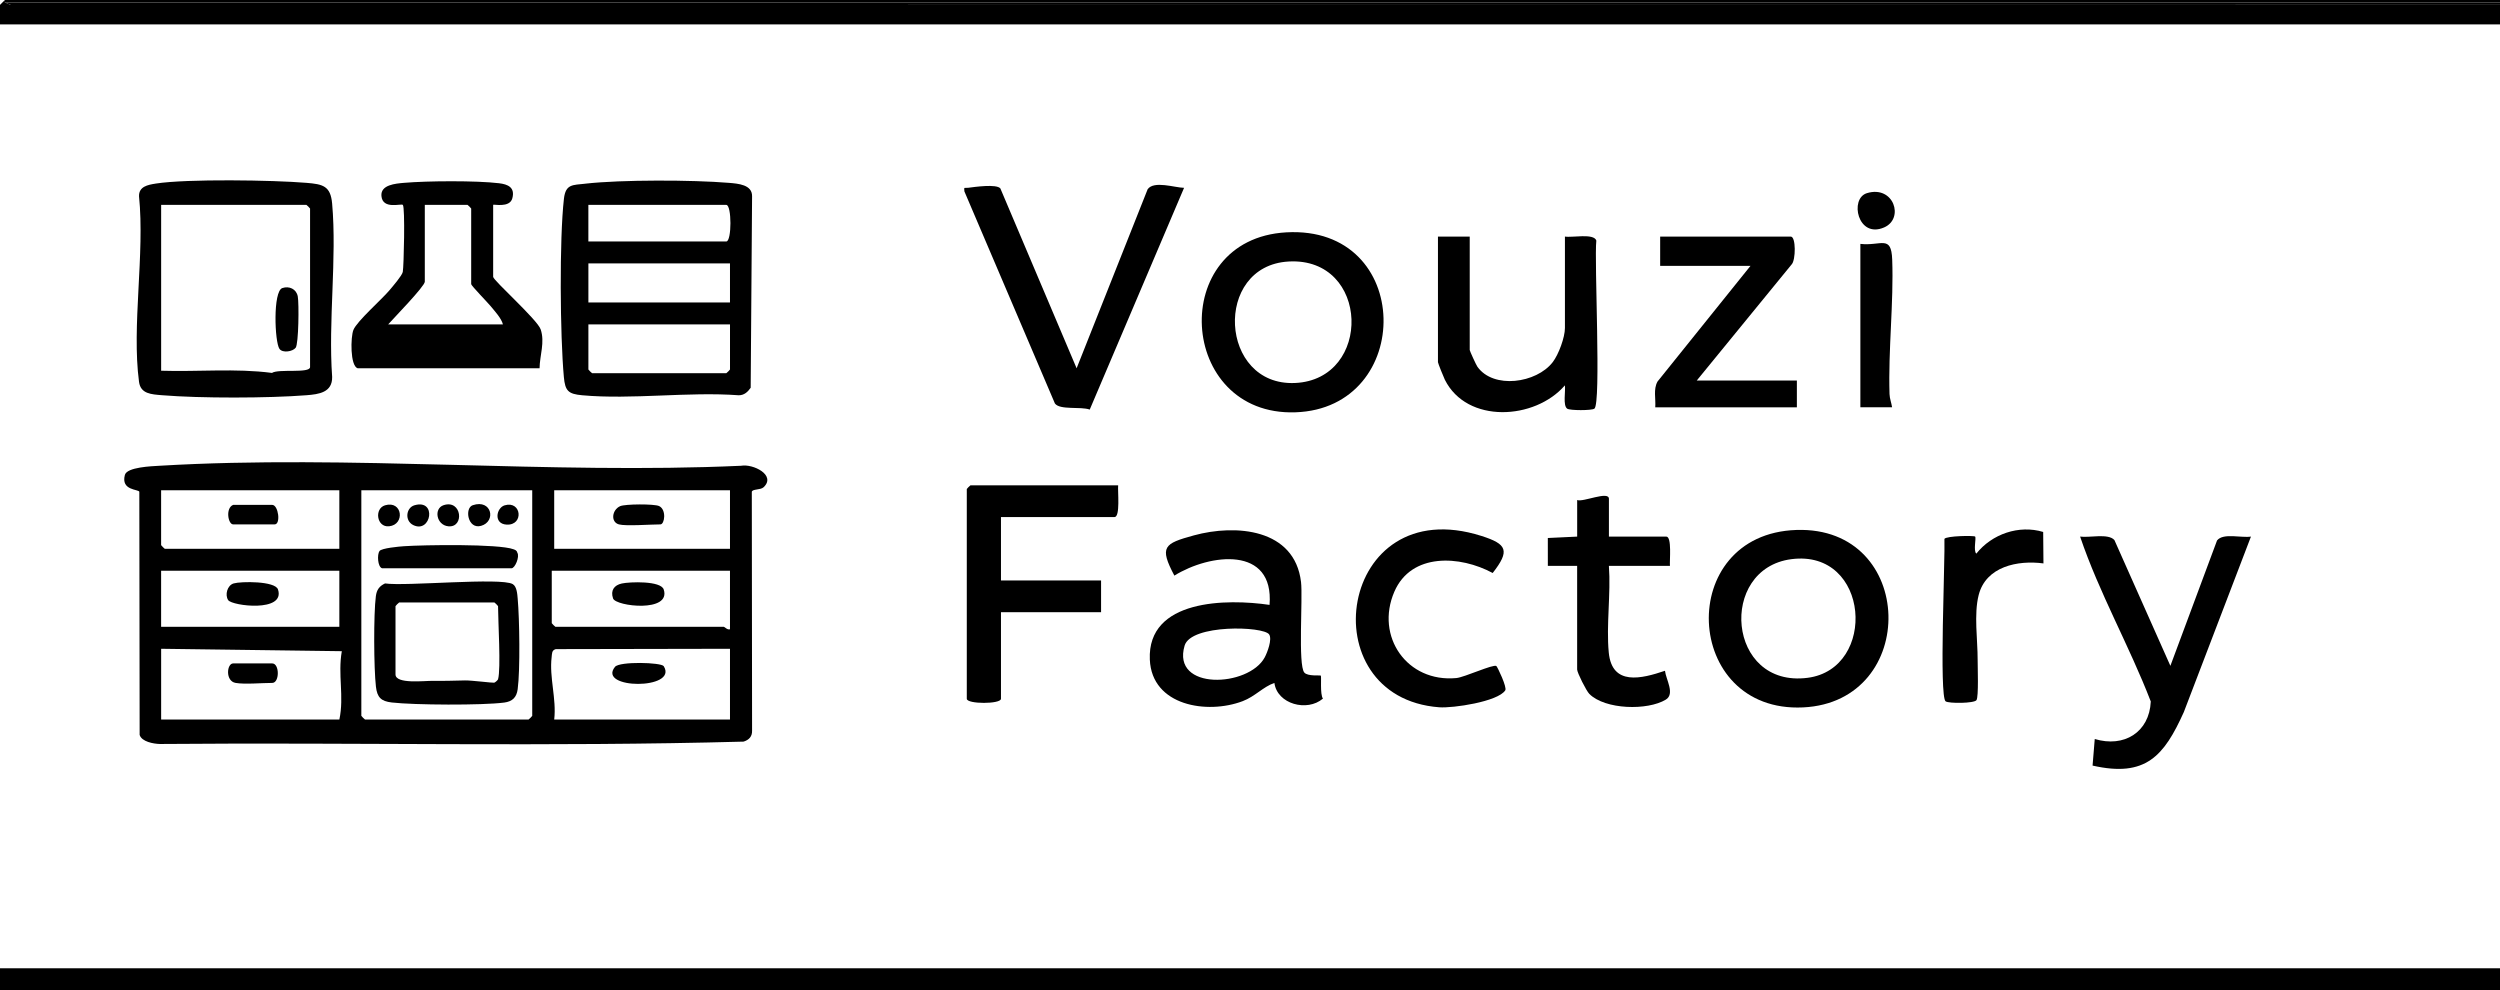
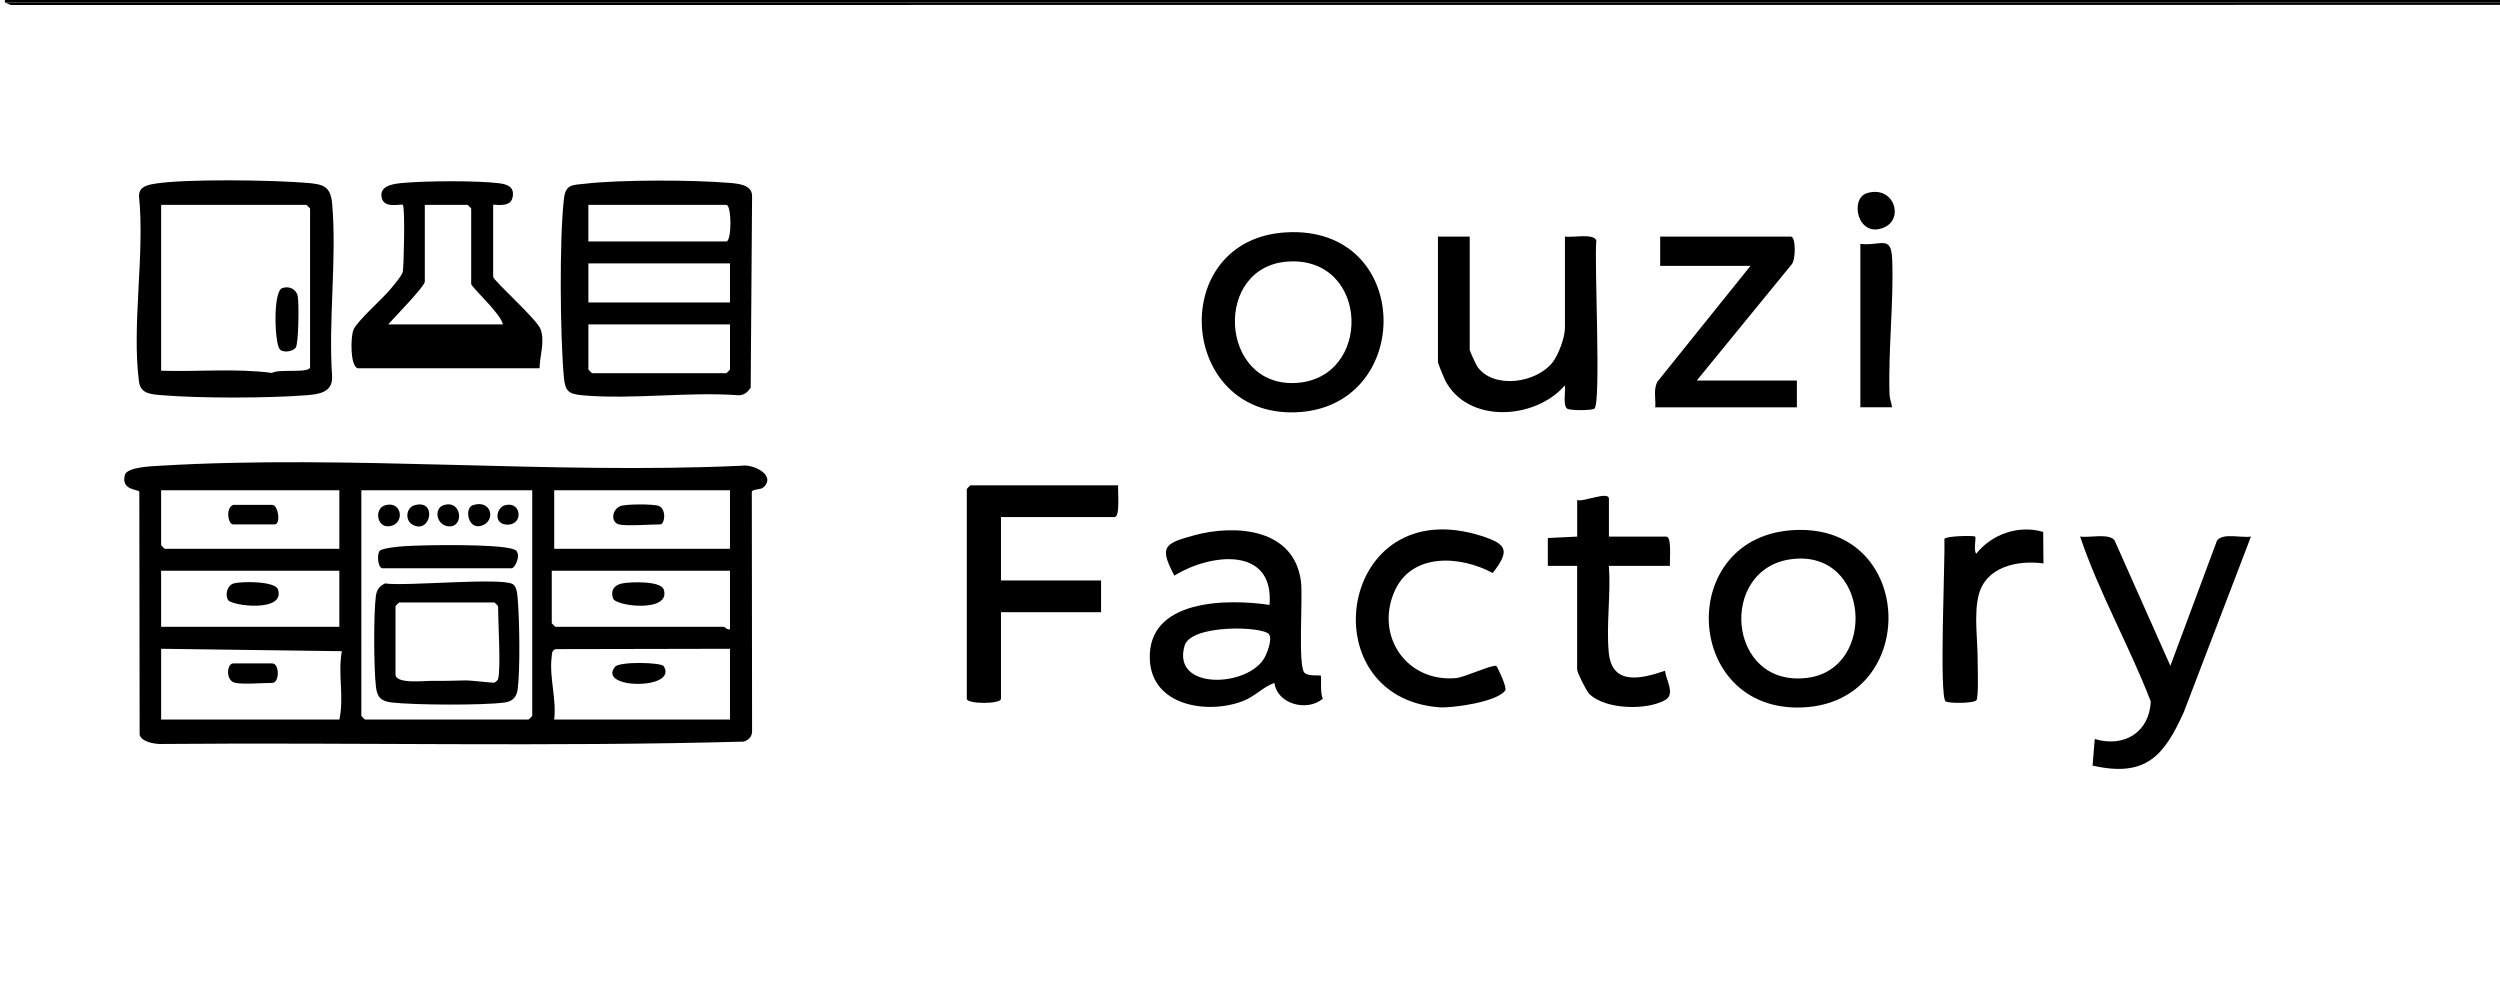
<svg xmlns="http://www.w3.org/2000/svg" id="Layer_2" data-name="Layer 2" viewBox="0 0 1023 405.21">
  <defs>
    <style>
      .cls-1 {
        fill: #000000;
      }

      .cls-2 {
        fill: #000000;
      }

      .cls-3 {
        fill: #000000;
      }

      .cls-4 {
        fill: #000000;
      }
    </style>
  </defs>
  <g id="Layer_1-2" data-name="Layer 1">
-     <rect class="cls-4" y="396.22" width="1023" height="8.98" />
-     <polygon class="cls-3" points="2 1 4.43 2.05 1023 2 1023 9.98 0 9.98 0 2 2 0 2 1" />
    <polygon class="cls-2" points="1023 1 1023 2 4.43 2.05 2 1 1023 1" />
    <rect class="cls-4" x="2" width="1021" height="1" />
    <path class="cls-3" d="M312.46,199.38c-1.27,1.2-4.49.64-4.82,1.84l.11,97.74c.08,2.43-1.26,3.81-3.47,4.51-79.41,2.18-159.29.27-238.88.97-2.59-.07-7.42-.92-8.26-3.72l-.13-99.5c-.3-1.06-7.64-.44-5.91-6.88.86-3.22,10.93-3.56,14.3-3.76,77.63-4.6,159.75,3.57,237.85.01,4.84-.9,14.47,3.8,9.22,8.79ZM138.86,200.61h-72.93v22.46c0,.11,1.39,1.5,1.5,1.5h71.43v-23.95ZM217.79,200.61h-69.93v92.32c0,.11,1.39,1.5,1.5,1.5h66.93c.11,0,1.5-1.39,1.5-1.5v-92.32ZM298.71,200.61h-71.93v23.95h71.93v-23.95ZM138.86,233.54h-72.93v22.96h72.93v-22.96ZM298.71,233.54h-72.93v21.46c0,.11,1.39,1.5,1.5,1.5h68.93c.31,0,1.42,1.37,2.5,1v-23.95ZM65.94,265.48v28.94h72.93c2.02-9.51-.7-18.32,1-27.95l-73.93-.99ZM298.71,265.48l-71.29.14c-1.7.48-1.51,1.83-1.69,3.31-1.01,8.23,2.05,17.12,1.05,25.5h71.93v-28.94Z" />
    <path class="cls-3" d="M239.57,75.15c14.72-1.65,43.76-1.57,58.68-.33,3.79.31,9.58.73,9.5,5.48l-.57,78.37c-1.19,1.71-2.69,3.11-4.92,3.07-20.64-1.52-43.71,1.85-64.04,0-5.66-.52-6.97-1.74-7.49-7.49-1.54-16.87-1.86-56.4.03-72.92.7-6.07,3.54-5.58,8.81-6.17ZM240.76,98.81h56.44c2.26,0,2.26-14.97,0-14.97h-56.44v14.97ZM298.71,107.79h-57.94v15.97h57.94v-15.97ZM298.71,132.74h-57.94v18.46c0,.11,1.39,1.5,1.5,1.5h54.95c.11,0,1.5-1.39,1.5-1.5v-18.46Z" />
    <path class="cls-1" d="M146.36,150.71c-3.12-1-2.92-12.8-1.74-15.71,1.45-3.58,11.67-12.54,14.74-16.21,1.29-1.53,5.17-6.02,5.46-7.52.43-2.25,1-26.47.02-27.43-.67-.66-8.28,2.03-8.76-3.65-.4-4.6,5.83-5.07,9.22-5.37,9.57-.82,29.52-.96,38.9.16,3.63.43,6.63,1.7,5.45,6.15-1.09,4.13-7.85,2.27-7.85,2.71v29.44c0,1.45,18.08,17.51,19.44,21.5,1.79,5.28-.39,10.65-.45,15.92h-74.43ZM205.8,132.74c-.66-2.56-3.31-5.36-5.02-7.46-1.07-1.32-7.97-8.41-7.97-9.01v-30.94c0-.11-1.39-1.5-1.5-1.5h-17.48v31.44c0,1.87-12.77,14.96-14.99,17.47h46.95Z" />
    <path class="cls-3" d="M63.7,75.12c12.89-2,48.02-1.44,61.71-.3,6.66.55,9.86,1.22,10.5,8.47,2,22.6-1.64,48.06.01,70.97.1,6.32-5.38,7.07-10.51,7.47-15.69,1.23-43.38,1.29-59.02,0-4.42-.37-8.84-.51-9.5-5.48-3.05-22.83,2.41-52.38,0-75.94-.09-3.98,3.56-4.68,6.8-5.18ZM65.94,151.7c15.07.49,30.42-1.06,45.35.9,2.63-1.77,15.59.3,15.59-2.4v-64.87c0-.11-1.39-1.5-1.5-1.5h-59.44v67.87Z" />
    <path class="cls-1" d="M533.72,275.21c1.44,1.65,6.49,1,6.75,1.25.34.33-.39,7.62.87,9.41-6.45,5.53-18.7,2.27-19.86-6.42-4.65,1.62-7.86,5.52-12.99,7.47-14.46,5.5-37.16,1.95-37.98-17-1.08-24.84,31.63-24.95,48.99-22.4,1.94-24.3-24.4-21.01-38.95-11.98-6.25-11.83-4.25-13.1,7.99-16.46,17.16-4.7,41.22-2.8,43.84,19.06.79,6.57-1.3,34.03,1.35,37.07ZM519.35,259.63c-2.21-3.44-32.01-4.27-34.61,4.56-5.47,18.55,26.23,17.04,32.78,4.81,1.12-2.09,3.1-7.4,1.83-9.37Z" />
    <path class="cls-1" d="M526.3,95.08c52.35-2.99,52.65,72.06,3.71,73.64-48.15,1.56-52.46-70.86-3.71-73.64ZM527.3,107.01c-30.97,1.74-28.41,51.11,2.64,49.71,31.78-1.43,30.66-51.58-2.64-49.71Z" />
-     <path class="cls-1" d="M409.35,77.11l31.2,73.59,29.07-73.27c2.58-3.61,11.06-.64,14.9-.57l-38.6,90.74c-3.75-1.35-12.24.3-14.26-2.51l-37.03-86.77c-.27-2.04.09-1.29,1.47-1.47,2.85-.37,11.6-1.64,13.25.25Z" />
    <path class="cls-1" d="M735.09,216.86c49.08-1.63,50.43,70.34,2.73,72.61-49.33,2.34-52.55-70.96-2.73-72.61ZM733.04,228.81c-30.09,3.88-26.37,52.85,6.65,48.55,28.62-3.72,25.49-52.7-6.65-48.55Z" />
    <path class="cls-1" d="M457.55,198.61c-.25,2.25.95,12.97-1.5,12.97h-46.45v25.95h40.96v12.97h-40.96v35.43c0,2.25-13.99,2.25-13.99,0v-85.83c0-.11,1.39-1.5,1.5-1.5h60.44Z" />
    <path class="cls-1" d="M601.41,96.81v46.41c0,.38,2.62,6.1,3.14,6.84,6.55,9.27,24.16,6.77,30.82-1.86,2.42-3.13,5-10.17,5-13.97v-37.43c2.83.54,11.83-1.46,12.85,1.64-.91,8.07,2.03,66.83-.8,68.79-1.13.79-9.99.79-11.12,0-1.85-1.29-.6-7.22-.95-9.54-12.24,14.19-40.06,15.81-49.12-2.31-.47-.93-2.82-6.78-2.82-7.17v-51.4h12.99Z" />
    <path class="cls-1" d="M888.12,272.46l19.09-51.3c2.52-3.2,9.96-.96,13.88-1.59l-27.48,71.84c-8.09,17.94-15.56,26.82-37.33,21.87l.89-10.88c11.96,3.62,22.36-2.73,22.93-15.35-8.81-22.84-21.07-44.31-28.92-67.48,3.75.56,11.53-1.44,14.04,1.43l22.9,51.46Z" />
    <path class="cls-1" d="M694.32,155.7h40.96v10.98s-57.95,0-57.95,0c.27-3.5-.85-7.4.93-10.56l38.04-47.33h-36.96v-11.98h53.45c2.16,0,2.04,9.59.38,11.35l-38.84,47.53Z" />
    <path class="cls-1" d="M612.31,272.54c.44.32,4.44,8.71,3.65,9.94-3.03,4.66-21.48,7.36-27.02,6.94-53.53-4.04-41.3-88.73,17.25-70.12,10.54,3.35,11.76,6.03,4.62,15.17-13.3-7.19-33.3-8.42-40.25,7.67-7.9,18.3,5.22,37.22,25.37,35.32,3.38-.32,15.16-5.81,16.39-4.92Z" />
    <path class="cls-1" d="M658.36,219.57h23.48c2.37,0,1.3,9.85,1.5,11.98h-24.98c.85,11.39-1.13,24.29-.05,35.48,1.32,13.74,13.39,10.71,23,7.45.4,3.56,4.18,9.46.35,11.8-7.45,4.54-24.84,4.14-31.3-2.33-1.26-1.26-4.99-8.71-4.99-9.98v-42.42h-11.99s-.01-11.4-.01-11.4l12.01-.57v-14.97c2.31,1.01,12.99-3.89,12.99-.5v15.47Z" />
    <path class="cls-1" d="M836.07,217.68l.11,12.87c-10.47-1.41-23.52,1.21-26.51,12.94-2.01,7.88-.39,18.45-.42,26.44-.01,2.93.46,15.21-.48,16.57s-11.31,1.41-12.61.5c-2.73-1.9-.17-58.72-.5-66.5.87-1.25,12.1-1.39,12.56-.94.54.53-.81,5.86.49,6.99,6.34-8,17.44-11.89,27.37-8.87Z" />
    <path class="cls-1" d="M761.26,99.8c8.48.96,12.65-3.92,13.03,6.44.65,17.51-1.66,37-1.1,54.99.06,1.92.78,3.59,1.05,5.43h-12.98s0-66.86,0-66.86Z" />
    <path class="cls-3" d="M763.94,79.04c11-3.35,15.41,10.38,7.05,14.02-10.83,4.72-14.27-11.82-7.05-14.02Z" />
    <path class="cls-3" d="M157.56,238.74c8.39,1.25,47.46-2.55,52.25.28,1.7,1,1.87,4.14,2.03,5.95.75,8.33,1.05,29.06,0,37.03-.44,3.37-2.16,5.05-5.49,5.49-8.99,1.18-36.86,1.03-46.03-.03-4.39-.51-5.98-2.07-6.49-6.49-.87-7.48-.99-29.66-.03-37,.34-2.59,1.37-4.09,3.76-5.23ZM203.8,277.96c1.23-4.29,0-23.76,0-29.94,0-.11-1.39-1.5-1.5-1.5h-38.96c-.11,0-1.5,1.39-1.5,1.5v27.95c0,4.06,11.84,2.58,15.36,2.63,4.89.07,8.3-.07,13.07-.17,2.57-.06,11.37,1.06,11.95.93.42-.09,1.48-1.07,1.58-1.39Z" />
    <path class="cls-3" d="M156.35,232.54c-1.83-.57-2.08-5.64-1.06-7.06.86-1.19,8.06-1.84,10.01-1.97,8.02-.55,38.73-1.03,44.81,1.24.78.29,1.39.52,1.59,1.43,1.02,1.63-.95,6.36-2.4,6.36h-52.95Z" />
    <path class="cls-4" d="M193.45,206.73c7.81-2.62,9.69,6.7,3.39,8.45-5.46,1.52-6.83-7.3-3.39-8.45Z" />
    <path class="cls-4" d="M169.55,206.77c9.37-2.77,6.89,11.69-.45,8.09-3.59-1.76-2.95-7.08.45-8.09Z" />
    <path class="cls-4" d="M181.49,206.73c7.5-2.51,8.67,9.26,1.98,8.63-4.94-.47-6.05-7.27-1.98-8.63Z" />
    <path class="cls-4" d="M157.55,206.77c7.17-2.14,8.32,7.94,1.64,8.59-5.1.49-6.08-7.26-1.64-8.59Z" />
-     <path class="cls-4" d="M206.5,206.78c6.94-2.06,7.98,8.29.79,7.89-5.43-.3-4.22-6.87-.79-7.89Z" />
+     <path class="cls-4" d="M206.5,206.78c6.94-2.06,7.98,8.29.79,7.89-5.43-.3-4.22-6.87-.79-7.89" />
    <path class="cls-3" d="M96.41,279.45c-4.29-.74-3.61-7.98-1-7.98h15.98c3.05,0,3.05,7.98,0,7.98-4.27,0-11.19.66-14.99,0Z" />
    <path class="cls-3" d="M271.6,272.6c6.07,9.74-27.42,9.51-19.94.27,1.86-2.3,18.96-1.84,19.94-.27Z" />
    <path class="cls-3" d="M95.41,206.6h15.98c2.53,0,3.59,7.98,1,7.98h-16.98c-2.11,0-3.22-6.72,0-7.98Z" />
    <path class="cls-4" d="M253.25,214.58c-3.48-.98-2.83-5.97.52-7.46,2.02-.9,14.01-.98,15.96-.03,3.08,1.51,2.24,7.49.5,7.49-3.86,0-14.21.78-16.98,0Z" />
    <path class="cls-4" d="M254.47,238.76c3.25-.7,15.93-1.16,17.12,2.44,3.16,9.58-19.59,6.97-20.72,3.69s.44-5.45,3.6-6.13Z" />
    <path class="cls-4" d="M95.61,238.74c2.98-.88,16.99-1.03,18.14,2.46,3.13,9.49-18.79,6.76-20.38,4.37-1.42-2.13-.38-6.06,2.24-6.83Z" />
    <path class="cls-3" d="M115.52,117.88c2.82-.97,5.76.39,6.33,3.41.53,2.8.37,19.44-.87,21.02s-5.35,2.25-6.63.44c-1.96-2.77-2.73-23.53,1.18-24.88Z" />
  </g>
</svg>